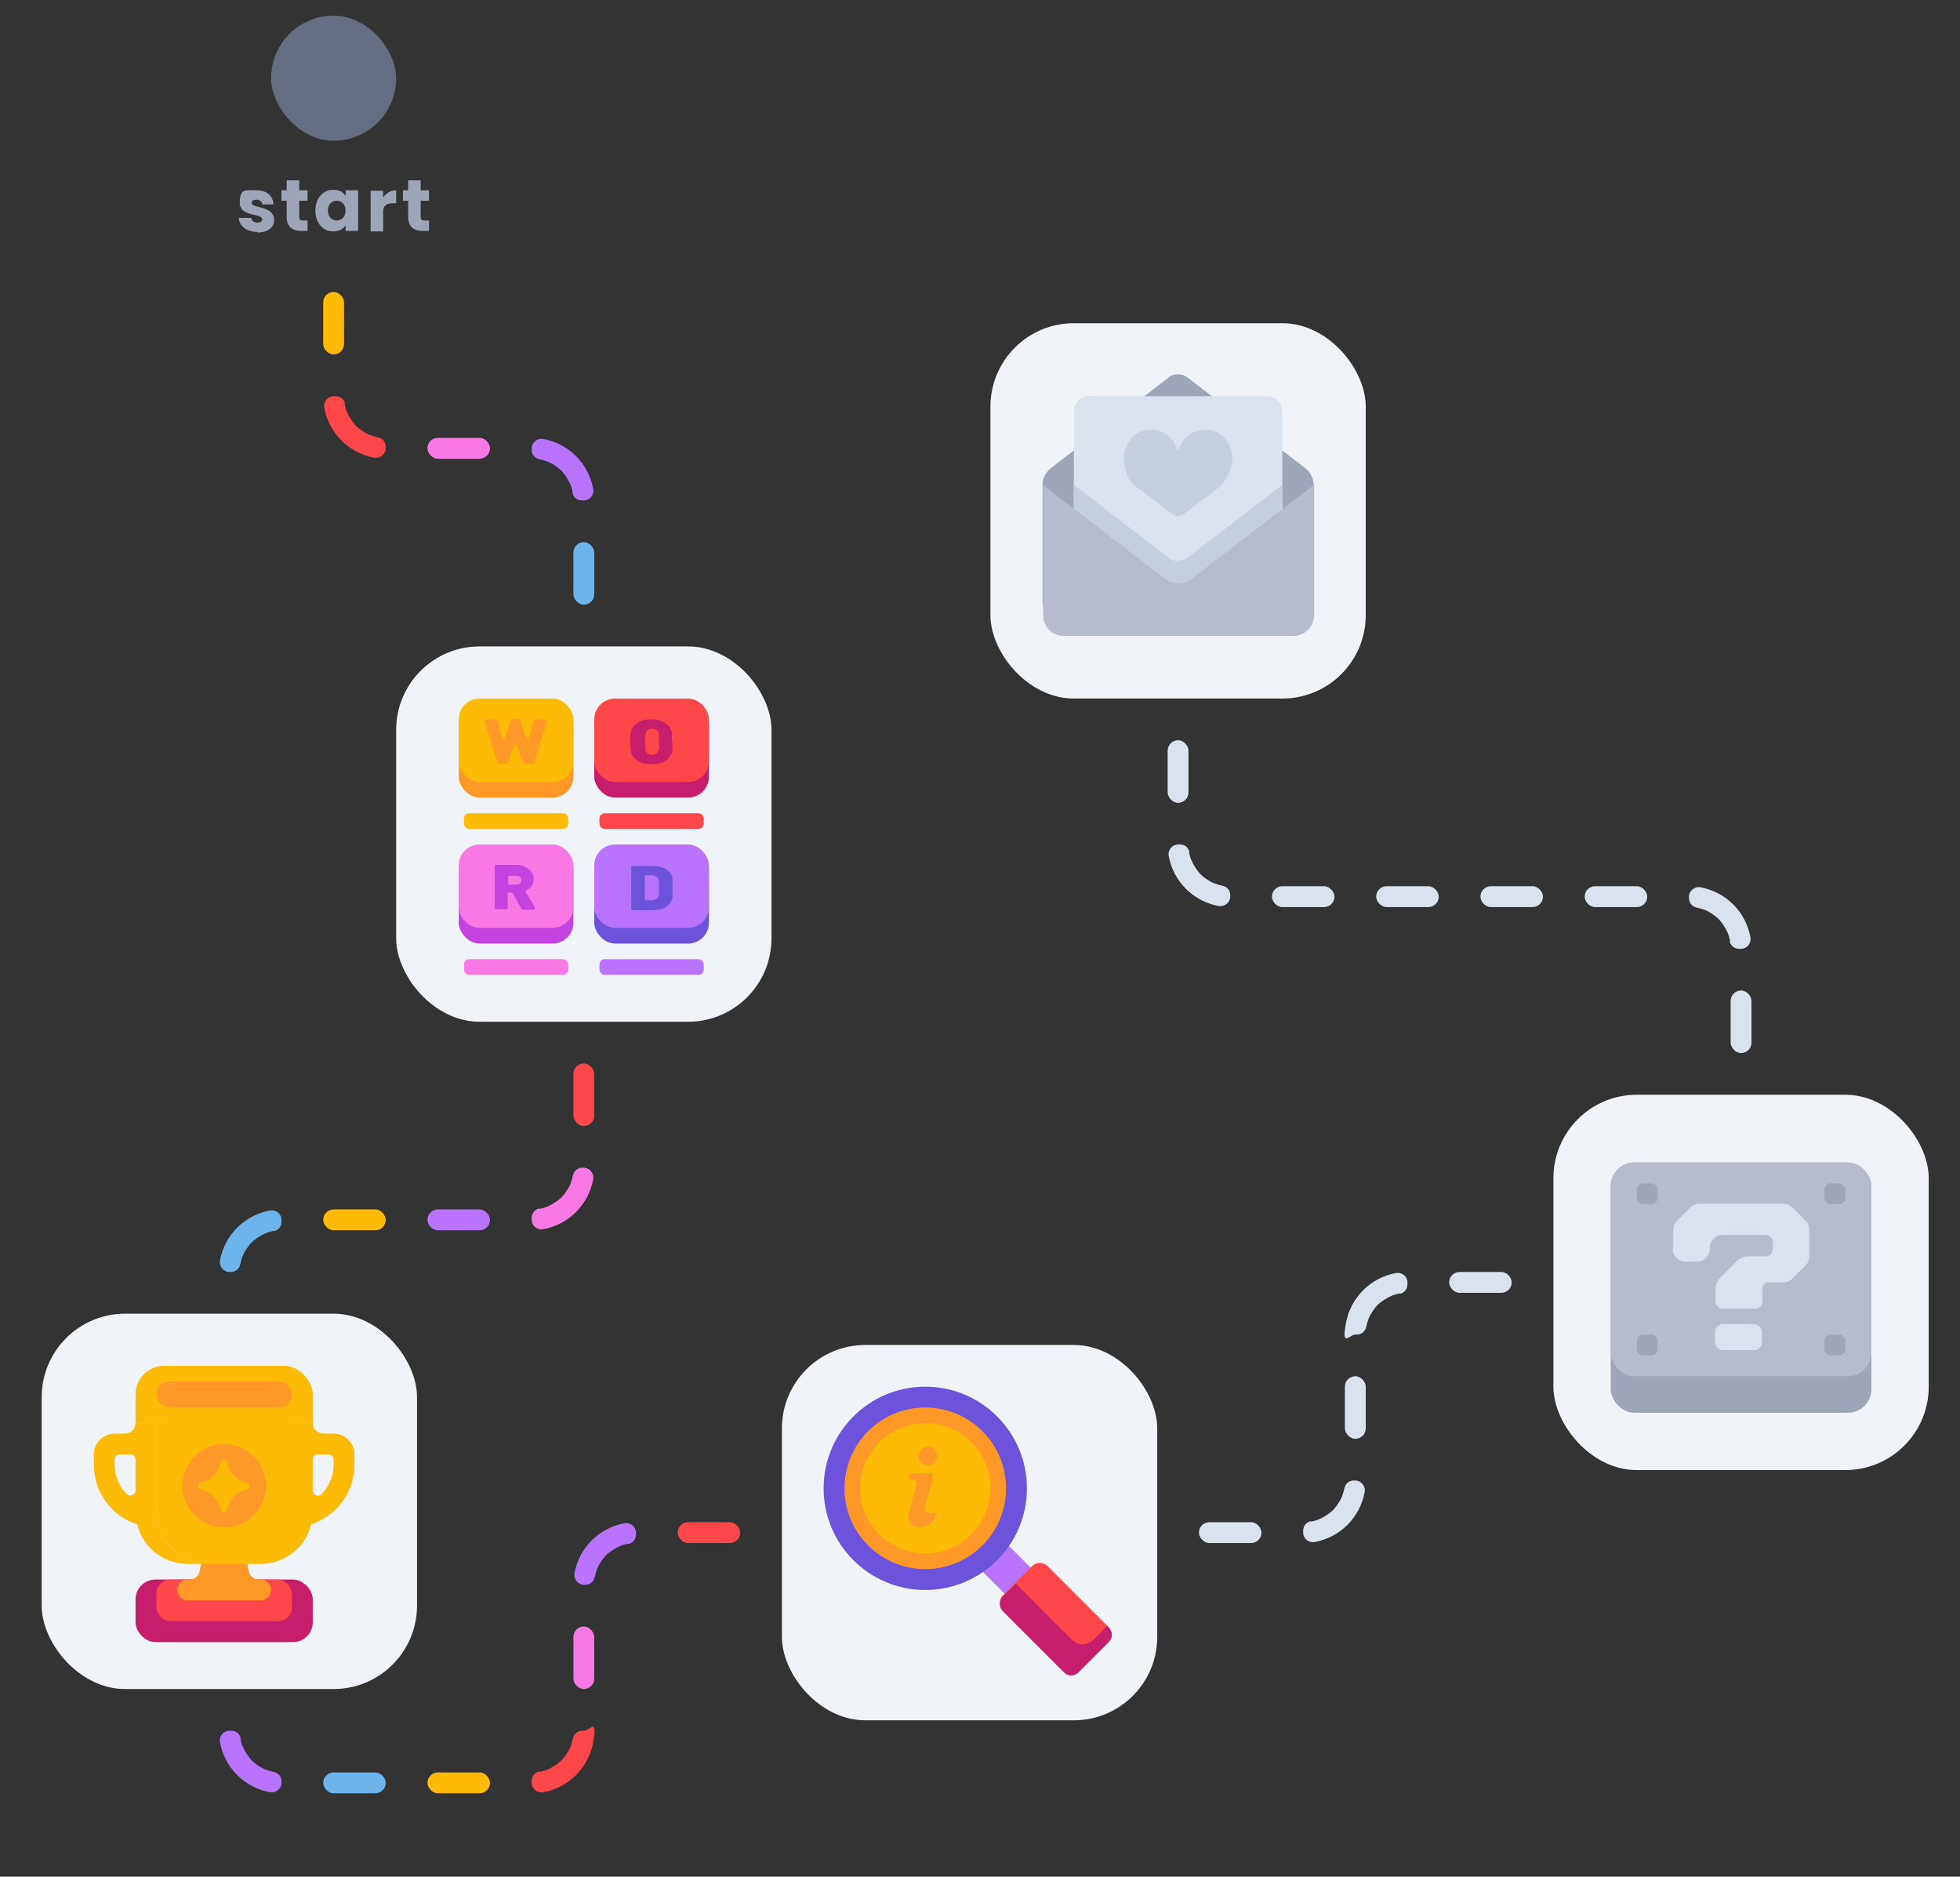
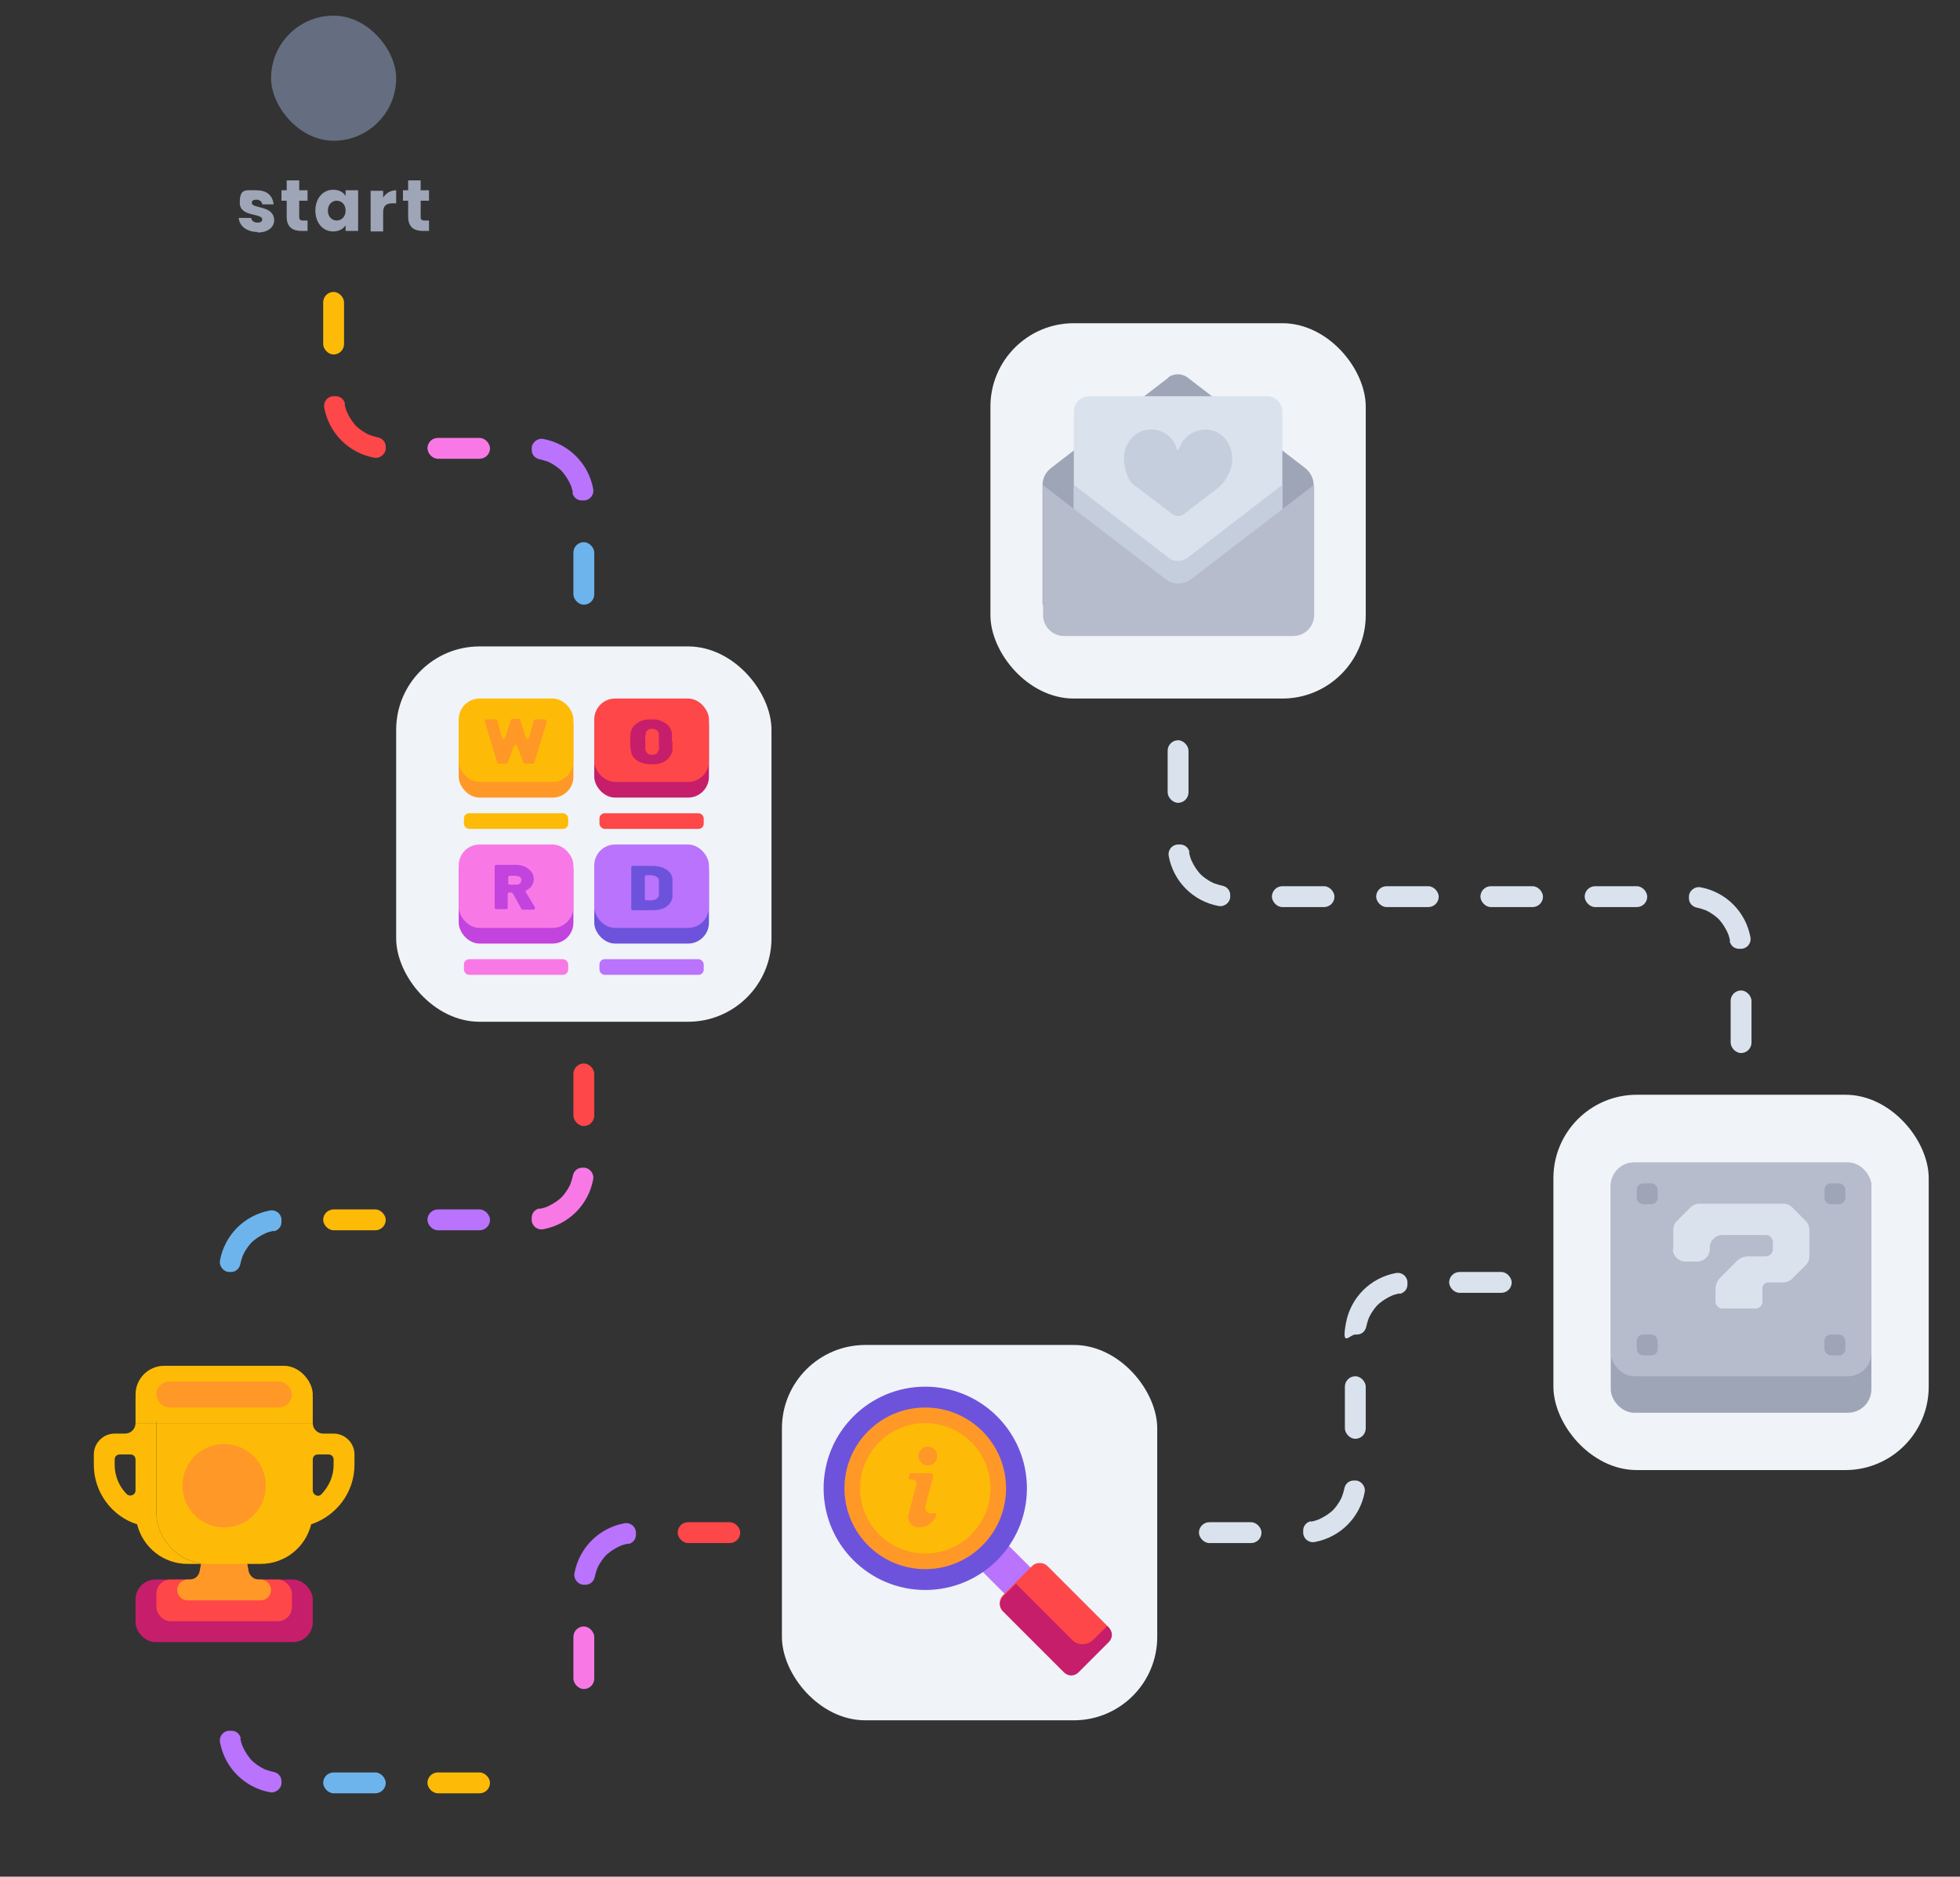
<svg xmlns="http://www.w3.org/2000/svg" version="1.1" viewBox="40 40 376 360">
  <rect x="40" y="40" width="376" height="360" fill="#333333" stroke="none" />
  <defs>
    <style>
      .cls-1 {
        fill: #6d53db;
      }

      .cls-2 {
        fill: #c5cedd;
      }

      .cls-3 {
        fill: #f879e6;
      }

      .cls-4 {
        fill: #646e80;
      }

      .cls-5 {
        fill: #f0f3f7;
      }

      .cls-6 {
        fill: #c243dd;
      }

      .cls-7 {
        fill: #ff9827;
      }

      .cls-8 {
        fill: #dae3ed;
      }

      .cls-9 {
        fill: #c61e6a;
      }

      .cls-10 {
        fill: #6db4ec;
      }

      .cls-11 {
        fill: #fdbb07;
      }

      .cls-12 {
        fill: #9ea5b7;
      }

      .cls-13 {
        fill: #fd4749;
      }

      .cls-14 {
        fill: #b973fc;
      }

      .cls-15 {
        fill: #b6bccc;
      }
    </style>
  </defs>
  <g>
    <g id="Map_Graphic">
      <g>
        <g>
-           <rect class="cls-5" x="48" y="292" width="72" height="72" rx="16" ry="16" />
          <g>
            <rect class="cls-9" x="66" y="343" width="34" height="12" rx="3.8" ry="3.8" />
            <rect class="cls-13" x="70" y="343" width="26" height="8" rx="2.7" ry="2.7" />
            <g>
              <path class="cls-7" d="M90,343h-.3c-1,0-1.8-.7-2-1.6l-1.7-9.4h-6l-1.7,9.4c-.2,1-1,1.6-2,1.6h-.3c-1.1,0-2,.9-2,2s.9,2,2,2h14c1.1,0,2-.9,2-2s-.9-2-2-2Z" />
              <g>
                <rect class="cls-11" x="66" y="308" width="4" height="5" />
                <path class="cls-11" d="M70,313v2s0,15,0,15c0,5.5,4.5,10,10,10h10c4.7,0,8.6-3.2,9.7-7.6,4.8-1.6,8.3-6.1,8.3-11.4v-2c0-2.2-1.8-4-4-4h-2c-1.1,0-2-.9-2-2h0s-30,0-30,0ZM100,320c0-.6.4-1,1-1h2c.6,0,1,.4,1,1v1c0,2.2-.9,4.1-2.3,5.6-.6.7-1.7.2-1.7-.7v-5.9Z" />
                <path class="cls-11" d="M58,319v2c0,5.3,3.5,9.9,8.3,11.4,1.1,4.4,5,7.6,9.7,7.6h4c-5.5,0-10-4.5-10-10v-11s0-4,0-4v-2h-4c0,1.1-.9,2-2,2h-2c-2.2,0-4,1.8-4,4ZM62,320c0-.6.4-1,1-1h2c.6,0,1,.4,1,1v5.9c0,.9-1.1,1.3-1.7.7-1.4-1.4-2.3-3.4-2.3-5.6v-1Z" />
                <rect class="cls-11" x="70" y="308" width="30" height="5" transform="translate(170 621) rotate(180)" />
              </g>
              <circle class="cls-7" cx="83" cy="325" r="8" />
-               <path class="cls-11" d="M78.5,325.7h0c-.7-.2-.7-1.2,0-1.3h0c1.9-.4,3.4-1.9,3.8-3.8h0c.2-.7,1.2-.7,1.3,0h0c.4,1.9,1.9,3.4,3.8,3.8h0c.7.2.7,1.2,0,1.3h0c-1.9.4-3.4,1.9-3.8,3.8h0c-.2.7-1.2.7-1.3,0h0c-.4-1.9-1.9-3.4-3.8-3.8Z" />
              <rect class="cls-11" x="66" y="302" width="34" height="11" rx="5.5" ry="5.5" transform="translate(166 615) rotate(-180)" />
              <rect class="cls-7" x="70" y="305" width="26" height="5" rx="2.5" ry="2.5" transform="translate(166 615) rotate(180)" />
            </g>
          </g>
        </g>
        <g>
          <rect class="cls-5" x="116" y="164" width="72" height="72" rx="16" ry="16" />
          <g>
            <rect class="cls-3" x="129" y="224" width="20" height="3" rx="1" ry="1" />
            <rect class="cls-14" x="155" y="224" width="20" height="3" rx="1" ry="1" />
            <rect class="cls-11" x="129" y="196" width="20" height="3" rx="1" ry="1" />
            <rect class="cls-13" x="155" y="196" width="20" height="3" rx="1" ry="1" />
            <rect class="cls-6" x="128" y="203" width="22" height="18" rx="4" ry="4" />
            <rect class="cls-1" x="154" y="203" width="22" height="18" rx="4" ry="4" />
            <rect class="cls-3" x="128" y="202" width="22" height="16" rx="4" ry="4" />
            <rect class="cls-14" x="154" y="202" width="22" height="16" rx="4" ry="4" />
            <rect class="cls-7" x="128" y="175" width="22" height="18" rx="4" ry="4" />
            <rect class="cls-11" x="128" y="174" width="22" height="16" rx="4" ry="4" />
            <rect class="cls-9" x="154" y="175" width="22" height="18" rx="4" ry="4" />
            <rect class="cls-13" x="154" y="174" width="22" height="16" rx="4" ry="4" />
            <path class="cls-1" d="M169,210.3v.7c0,.4,0,.8,0,1.1s-.2.6-.3.9c-.2.3-.4.6-.7.8-.7.6-1.7.8-2.9.8h-3.7c-.2,0-.3-.1-.3-.3v-7.9c0-.2.1-.3.3-.3h3.7c1.2,0,2.2.3,2.9.8.3.3.6.5.7.8.2.3.3.6.3.9s0,.6,0,1.1v.7ZM166.4,210.3c0-.7,0-1.2,0-1.4,0-.2-.1-.4-.2-.5-.3-.3-.7-.5-1.3-.5h-.9c-.2,0-.3.1-.3.3v4.2c0,.2.1.3.3.3h.9c.6,0,1-.2,1.3-.5,0-.1.1-.2.2-.3,0,0,0-.3,0-.5s0-.6,0-1.1Z" />
            <path class="cls-6" d="M142.5,214.5h-2.2c-.1,0-.2,0-.3-.2l-1.6-2.9c0,0-.2-.2-.3-.2h-.4c-.2,0-.3.1-.3.3v2.6c0,.2-.1.3-.3.3h-1.9c-.2,0-.3-.1-.3-.3v-7.9c0-.2.1-.3.3-.3h3.7c.7,0,1.3.1,1.9.4.5.3.9.6,1.2,1,.3.4.4.9.4,1.4s-.2,1-.5,1.4c-.3.3-.6.5-.9.7s-.2.3-.1.4l1.7,2.8c.1.2,0,.5-.3.5ZM140,208.8c0-.2,0-.3-.1-.4,0-.1-.2-.2-.4-.3-.2,0-.4-.1-.6-.1h-1.1c-.2,0-.3.1-.3.3v1.1c0,.2.1.3.3.3h1.1c.2,0,.4,0,.6-.1.2,0,.3-.2.4-.3,0-.1.1-.3.1-.4Z" />
            <path class="cls-9" d="M169,182.3v.3c0,.5,0,.9,0,1.2s-.1.7-.3,1c-.2.3-.4.6-.7.9-.4.3-.8.6-1.3.7-.5.2-1,.2-1.7.2s-.8,0-1.2-.1c-.3,0-.7-.2-1-.3s-.6-.3-.8-.5c-.5-.4-.8-.8-.9-1.3-.1-.5-.2-1.1-.2-1.8v-.6c0-.7,0-1.3.2-1.8.1-.5.4-.9.9-1.3.4-.3.8-.6,1.3-.7.5-.2,1-.2,1.6-.2s1.2,0,1.7.2c.5.2.9.4,1.3.7.3.3.6.5.7.9.2.3.3.7.3,1s0,.8,0,1.2v.3ZM166.4,182.3c0-.7,0-1.2,0-1.5s-.2-.5-.3-.6c0-.1-.2-.2-.4-.3s-.4-.1-.6-.1-.4,0-.6.1-.3.2-.4.3c0,0-.2.2-.2.3s0,.3-.1.6,0,.7,0,1.2,0,.9,0,1.2,0,.5.1.6.1.2.2.3c.2.3.6.4,1,.4s.8-.1,1-.4c.1-.2.2-.4.3-.6s0-.7,0-1.5Z" />
            <path class="cls-7" d="M144.9,178.4l-2.4,7.9c0,.1-.2.2-.3.2h-1.5c-.1,0-.2,0-.3-.2l-1.2-3.2c0-.3-.5-.3-.6,0l-1.2,3.2c0,.1-.2.2-.3.2h-1.4c-.1,0-.3,0-.3-.2l-2.4-7.9c0-.2,0-.4.3-.4h1.8c.1,0,.3,0,.3.2l.9,3.3c0,.3.5.3.6,0l1.1-3.4c0-.1.2-.2.3-.2h1.2c.1,0,.2,0,.3.2l1.1,3.4c0,.3.5.3.6,0l.9-3.3c0-.1.2-.2.3-.2h1.8c.2,0,.3.2.3.4Z" />
          </g>
        </g>
        <g>
          <rect class="cls-5" x="190" y="298" width="72" height="72" rx="16" ry="16" />
          <g>
            <polygon class="cls-14" points="230.5 333.5 230 334 227.5 336.5 225.5 338.5 245.5 358.5 247.5 356.5 250 354 250.5 353.5 230.5 333.5" />
            <rect class="cls-13" x="236.5" y="340.2" width="12" height="20.5" rx="2" ry="2" transform="translate(-176.8 274.1) rotate(-45)" />
            <circle class="cls-1" cx="217.5" cy="325.5" r="19.5" />
            <circle class="cls-7" cx="217.5" cy="325.5" r="15.5" />
            <circle class="cls-11" cx="217.5" cy="325.5" r="12.5" />
            <g>
              <path class="cls-7" d="M219,323.3l-1.5,5.7c-.2.8.6,1.5,1.4,1.3h.2c.3-.2.5,0,.4.3v.4c-.6,1.2-1.8,2-3.2,2h0c-1.4,0-2.4-1.3-2-2.6l1.5-5.6c.1-.5-.2-1-.8-1h-.4c-.2,0-.3-.2-.3-.4l.2-.6c0-.1.2-.2.3-.2h3.7c.3,0,.6.3.5.7Z" />
              <circle class="cls-7" cx="218" cy="319.3" r="1.8" />
            </g>
            <path class="cls-9" d="M252.6,352.1l-.2-.2-2.6,2.6c-1.2,1.2-3.1,1.2-4.2,0l-10.7-10.7-2,2-.5.5c-.8.8-.8,2,0,2.8l11.7,11.7c.8.8,2,.8,2.8,0l5.8-5.8c.8-.8.8-2,0-2.8Z" />
          </g>
        </g>
        <g>
          <rect class="cls-5" x="230" y="102" width="72" height="72" rx="16" ry="16" />
          <g>
            <path class="cls-12" d="M264.2,112.4l-22.6,17.4c-1,.8-1.6,1.9-1.6,3.2v23h52v-23c0-1.2-.6-2.4-1.6-3.2l-22.6-17.4c-1.1-.8-2.6-.8-3.7,0Z" />
            <path class="cls-8" d="M249,116h34c1.7,0,3,1.3,3,3v36h-40v-36c0-1.7,1.3-3,3-3Z" />
            <path class="cls-2" d="M264.2,147l-18.2-14v21.4h40v-21.4l-18.2,14c-1.1.8-2.6.8-3.7,0Z" />
            <path class="cls-15" d="M240,133l23.6,18.1c1.4,1.1,3.4,1.1,4.9,0l23.6-18.1v25c0,2.2-1.8,4-4,4h-44c-2.2,0-4-1.8-4-4v-25Z" />
            <path class="cls-2" d="M271.3,122.4c-2.1,0-4,1.2-4.8,3s-.8.4-1,0c-.8-1.8-2.7-3.1-4.8-3-3.4,0-5.6,3.4-5,6.7s1.4,3.6,3,4.8l2.1,1.6,4.2,3.2c.6.4,1.4.4,2,0l4.2-3.2,2.1-1.6c1.6-1.2,2.6-2.9,3-4.8.6-3.3-1.6-6.7-5-6.7Z" />
          </g>
        </g>
        <g>
          <rect class="cls-5" x="338" y="250" width="72" height="72" rx="16" ry="16" />
          <g>
            <rect class="cls-12" x="349" y="263" width="50" height="48" rx="4.5" ry="4.5" />
            <rect class="cls-15" x="349" y="263" width="50" height="41" rx="4.5" ry="4.5" />
            <path class="cls-8" d="M361,279.6v-3.7c0-.6.2-1.2.7-1.7l2.6-2.6c.4-.4,1-.7,1.7-.7h16.1c.6,0,1.2.2,1.7.7l2.6,2.6c.4.4.7,1,.7,1.7v5.1c0,.6-.2,1.2-.7,1.7l-2.6,2.6c-.4.4-1,.7-1.7.7h-2.9c-.6,0-1.1.5-1.1,1.1v2.6c0,.7-.6,1.3-1.3,1.3h-6.4c-.7,0-1.3-.6-1.3-1.3v-2.4c0-.8.3-1.6.9-2.2l2.1-2.1,1.1-1.1c.6-.6,1.4-.9,2.2-.9h3.3c.8,0,1.4-.6,1.4-1.4v-1.3c0-.8-.6-1.4-1.4-1.4h-8.3c-1.3,0-2.4,1.1-2.4,2.4v.3c0,1.3-1.1,2.4-2.4,2.4h-2.3c-1.3,0-2.4-1.1-2.4-2.4Z" />
            <rect class="cls-12" x="354" y="267" width="4" height="4" rx="1.2" ry="1.2" />
            <rect class="cls-12" x="390" y="267" width="4" height="4" rx="1.2" ry="1.2" />
            <rect class="cls-12" x="354" y="296" width="4" height="4" rx="1.2" ry="1.2" />
            <rect class="cls-12" x="390" y="296" width="4" height="4" rx="1.2" ry="1.2" />
-             <rect class="cls-8" x="369" y="294" width="9" height="5" rx="1.5" ry="1.5" />
          </g>
        </g>
        <g>
          <rect class="cls-11" x="102" y="96" width="4" height="12" rx="2" ry="2" />
          <rect class="cls-10" x="150" y="144" width="4" height="12" rx="2" ry="2" />
          <rect class="cls-3" x="122" y="124" width="12" height="4" rx="2" ry="2" />
          <path class="cls-13" d="M106.2,117.5c-.2-.9-.9-1.5-1.8-1.5h-.4s0,0,0,0c-1.1,0-2,1-1.8,2.2.9,4.9,4.7,8.7,9.6,9.6,1.1.2,2.2-.7,2.2-1.8h0v-.3c0-.9-.6-1.6-1.5-1.8s-1.1-.3-1.7-.5c-1.3-.6-2.2-1.4-2.5-1.7-.2-.2-1.1-1.2-1.8-2.8-.2-.5-.3-1-.4-1.4Z" />
          <path class="cls-14" d="M149.8,134.5c.2.9.9,1.5,1.8,1.5h.4c1.1,0,2-1,1.8-2.2-.9-4.9-4.7-8.7-9.6-9.6-1.1-.2-2.2.7-2.2,1.8h0v.3c0,.9.6,1.6,1.5,1.8s1.1.3,1.7.5c1.3.6,2.2,1.4,2.5,1.7.2.2,1.1,1.2,1.8,2.8.2.5.3,1,.4,1.4Z" />
        </g>
        <g>
          <rect class="cls-8" x="318" y="284" width="12" height="4" rx="2" ry="2" />
          <rect class="cls-8" x="270" y="332" width="12" height="4" rx="2" ry="2" />
          <rect class="cls-8" x="298" y="304" width="4" height="12" rx="2" ry="2" />
        </g>
        <g>
          <rect class="cls-13" x="150" y="244" width="4" height="12" rx="2" ry="2" transform="translate(304 500) rotate(-180)" />
          <rect class="cls-14" x="122" y="272" width="12" height="4" rx="2" ry="2" transform="translate(256 548) rotate(180)" />
          <rect class="cls-11" x="102" y="272" width="12" height="4" rx="2" ry="2" transform="translate(216 548) rotate(180)" />
          <path class="cls-3" d="M143.5,271.8c-.9.2-1.5.9-1.5,1.8v.4s0,0,0,0c0,1.1,1,2,2.2,1.8,4.9-.9,8.7-4.7,9.6-9.6.2-1.1-.7-2.2-1.8-2.2h-.3c-.9,0-1.6.6-1.8,1.5s-.3,1.1-.5,1.7c-.6,1.3-1.4,2.2-1.7,2.5-.2.2-1.2,1.1-2.8,1.8-.5.2-1,.3-1.4.4Z" />
          <path class="cls-10" d="M92.5,276.2c.9-.2,1.5-.9,1.5-1.8v-.4s0,0,0,0c0-1.1-1-2-2.2-1.8-4.9.9-8.7,4.7-9.6,9.6-.2,1.1.7,2.2,1.8,2.2h.3c.9,0,1.6-.6,1.8-1.5s.3-1.1.5-1.7c.6-1.3,1.4-2.2,1.7-2.5.2-.2,1.2-1.1,2.8-1.8.5-.2,1-.3,1.4-.4Z" />
        </g>
        <g>
          <rect class="cls-8" x="372" y="230" width="4" height="12" rx="2" ry="2" />
          <rect class="cls-8" x="324" y="210" width="12" height="4" rx="2" ry="2" />
          <rect class="cls-8" x="344" y="210" width="12" height="4" rx="2" ry="2" />
          <rect class="cls-8" x="264" y="182" width="4" height="12" rx="2" ry="2" />
          <rect class="cls-8" x="304" y="210" width="12" height="4" rx="2" ry="2" />
          <rect class="cls-8" x="284" y="210" width="12" height="4" rx="2" ry="2" />
        </g>
        <g>
          <rect class="cls-3" x="150" y="352" width="4" height="12" rx="2" ry="2" transform="translate(304 716) rotate(-180)" />
          <rect class="cls-13" x="170" y="332" width="12" height="4" rx="2" ry="2" transform="translate(352 668) rotate(180)" />
          <rect class="cls-11" x="122" y="380" width="12" height="4" rx="2" ry="2" transform="translate(256 764) rotate(-180)" />
          <rect class="cls-10" x="102" y="380" width="12" height="4" rx="2" ry="2" transform="translate(216 764) rotate(-180)" />
        </g>
        <rect class="cls-4" x="92" y="43" width="24" height="24" rx="12" ry="12" />
        <path class="cls-14" d="M86.2,373.5c-.2-.9-.9-1.5-1.8-1.5h-.4s0,0,0,0c-1.1,0-2,1-1.8,2.2.9,4.9,4.7,8.7,9.6,9.6,1.1.2,2.2-.7,2.2-1.8h0v-.3c0-.9-.6-1.6-1.5-1.8s-1.1-.3-1.7-.5c-1.3-.6-2.2-1.4-2.5-1.7-.2-.2-1.1-1.2-1.8-2.8-.2-.5-.3-1-.4-1.4Z" />
        <path class="cls-14" d="M160.5,336.2c.9-.2,1.5-.9,1.5-1.8v-.4s0,0,0,0c0-1.1-1-2-2.2-1.8-4.9.9-8.7,4.7-9.6,9.6-.2,1.1.7,2.2,1.8,2.2h.3c.9,0,1.6-.6,1.8-1.5s.3-1.1.5-1.7c.6-1.3,1.4-2.2,1.7-2.5.2-.2,1.2-1.1,2.8-1.8.5-.2,1-.3,1.4-.4Z" />
-         <path class="cls-13" d="M143.5,379.8c-.9.2-1.5.9-1.5,1.8v.4s0,0,0,0c0,1.1,1,2,2.2,1.8,4.9-.9,8.7-4.7,9.6-9.6s-.7-2.2-1.8-2.2h-.3c-.9,0-1.6.6-1.8,1.5s-.3,1.1-.5,1.7c-.6,1.3-1.4,2.2-1.7,2.5-.2.2-1.2,1.1-2.8,1.8-.5.2-1,.3-1.4.4Z" />
        <path class="cls-8" d="M291.5,331.8c-.9.2-1.5.9-1.5,1.8v.4s0,0,0,0c0,1.1,1,2,2.2,1.8,4.9-.9,8.7-4.7,9.6-9.6.2-1.1-.7-2.2-1.8-2.2h-.3c-.9,0-1.6.6-1.8,1.5s-.3,1.1-.5,1.7c-.6,1.3-1.4,2.2-1.7,2.5-.2.2-1.2,1.1-2.8,1.8-.5.2-1,.3-1.4.4Z" />
        <path class="cls-8" d="M308.5,288.2c.9-.2,1.5-.9,1.5-1.8v-.4s0,0,0,0c0-1.1-1-2-2.2-1.8-4.9.9-8.7,4.7-9.6,9.6s.7,2.2,1.8,2.2h.3c.9,0,1.6-.6,1.8-1.5s.3-1.1.5-1.7c.6-1.3,1.4-2.2,1.7-2.5.2-.2,1.2-1.1,2.8-1.8.5-.2,1-.3,1.4-.4Z" />
        <path class="cls-8" d="M371.8,220.5c.2.9.9,1.5,1.8,1.5h.4s0,0,0,0c1.1,0,2-1,1.8-2.2-.9-4.9-4.7-8.7-9.6-9.6-1.1-.2-2.2.7-2.2,1.8h0v.3c0,.9.6,1.6,1.5,1.8s1.1.3,1.7.5c1.3.6,2.2,1.4,2.5,1.7.2.2,1.1,1.2,1.8,2.8.2.5.3,1,.4,1.4Z" />
        <path class="cls-8" d="M268.2,203.5c-.2-.9-.9-1.5-1.8-1.5h-.4s0,0,0,0c-1.1,0-2,1-1.8,2.2.9,4.9,4.7,8.7,9.6,9.6,1.1.2,2.2-.7,2.2-1.8h0v-.3c0-.9-.6-1.6-1.5-1.8s-1.1-.3-1.7-.5c-1.3-.6-2.2-1.4-2.5-1.7-.2-.2-1.1-1.2-1.8-2.8-.2-.5-.3-1-.4-1.4Z" />
        <g>
          <path class="cls-12" d="M89.4,84.5c-2.1,0-3.5-1.2-3.6-2.7h2.4c0,.5.5.9,1.2.9s.9-.3.9-.6c0-1.3-4.3-.4-4.3-3.2s1.1-2.4,3.2-2.4,3.1,1.1,3.3,2.7h-2.2c0-.5-.5-.9-1.1-.9s-.9.2-.9.6c0,1.2,4.2.4,4.3,3.3,0,1.4-1.2,2.4-3.2,2.4Z" />
          <path class="cls-12" d="M95,78.5h-1v-2h1v-1.9h2.4v1.9h1.6v2h-1.6v3.1c0,.5.2.7.7.7h.9v2h-1.2c-1.6,0-2.8-.7-2.8-2.7v-3.1Z" />
          <path class="cls-12" d="M103.9,76.4c1.2,0,2,.5,2.4,1.2v-1.1h2.4v7.8h-2.4v-1.1c-.4.7-1.3,1.2-2.4,1.2-1.9,0-3.4-1.6-3.4-4s1.5-4,3.4-4ZM104.6,78.5c-.9,0-1.7.7-1.7,1.9s.8,1.9,1.7,1.9,1.7-.7,1.7-1.9-.8-1.9-1.7-1.9Z" />
          <path class="cls-12" d="M113.5,84.4h-2.4v-7.8h2.4v1.3c.5-.8,1.4-1.4,2.5-1.4v2.5h-.7c-1.1,0-1.8.4-1.8,1.7v3.6Z" />
          <path class="cls-12" d="M118.3,78.5h-1v-2h1v-1.9h2.4v1.9h1.6v2h-1.6v3.1c0,.5.2.7.7.7h.9v2h-1.2c-1.6,0-2.8-.7-2.8-2.7v-3.1Z" />
        </g>
      </g>
    </g>
  </g>
</svg>